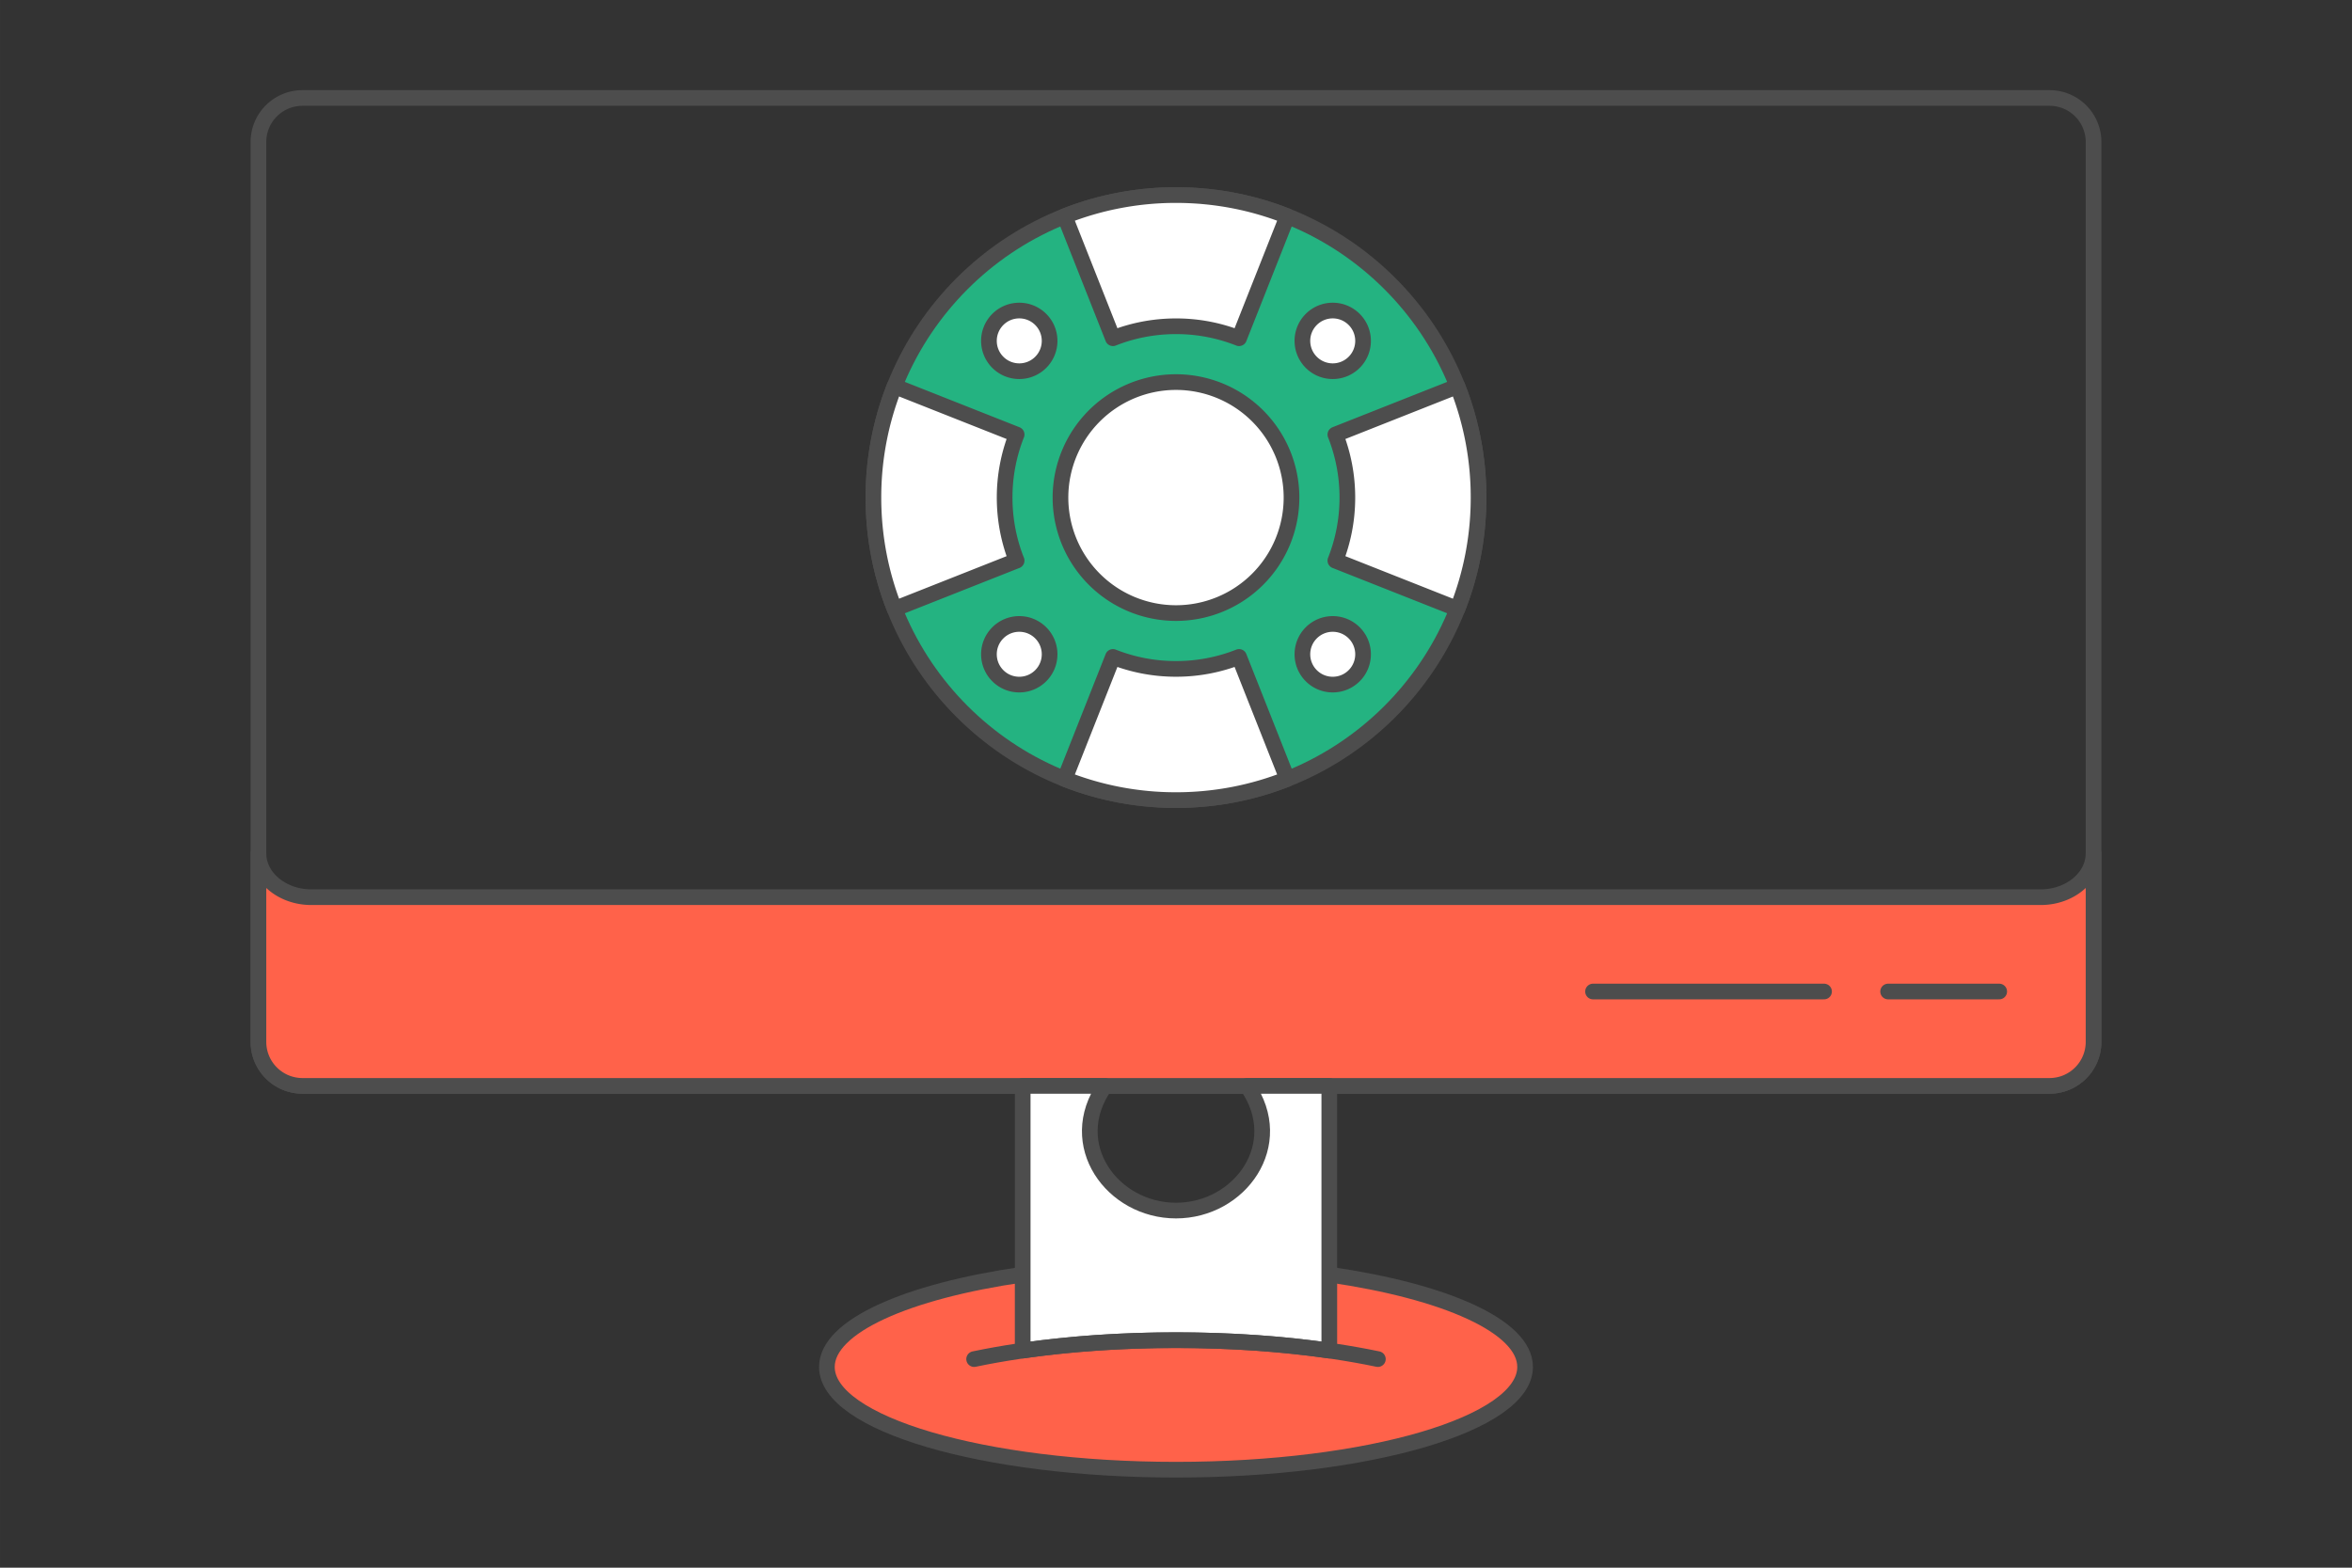
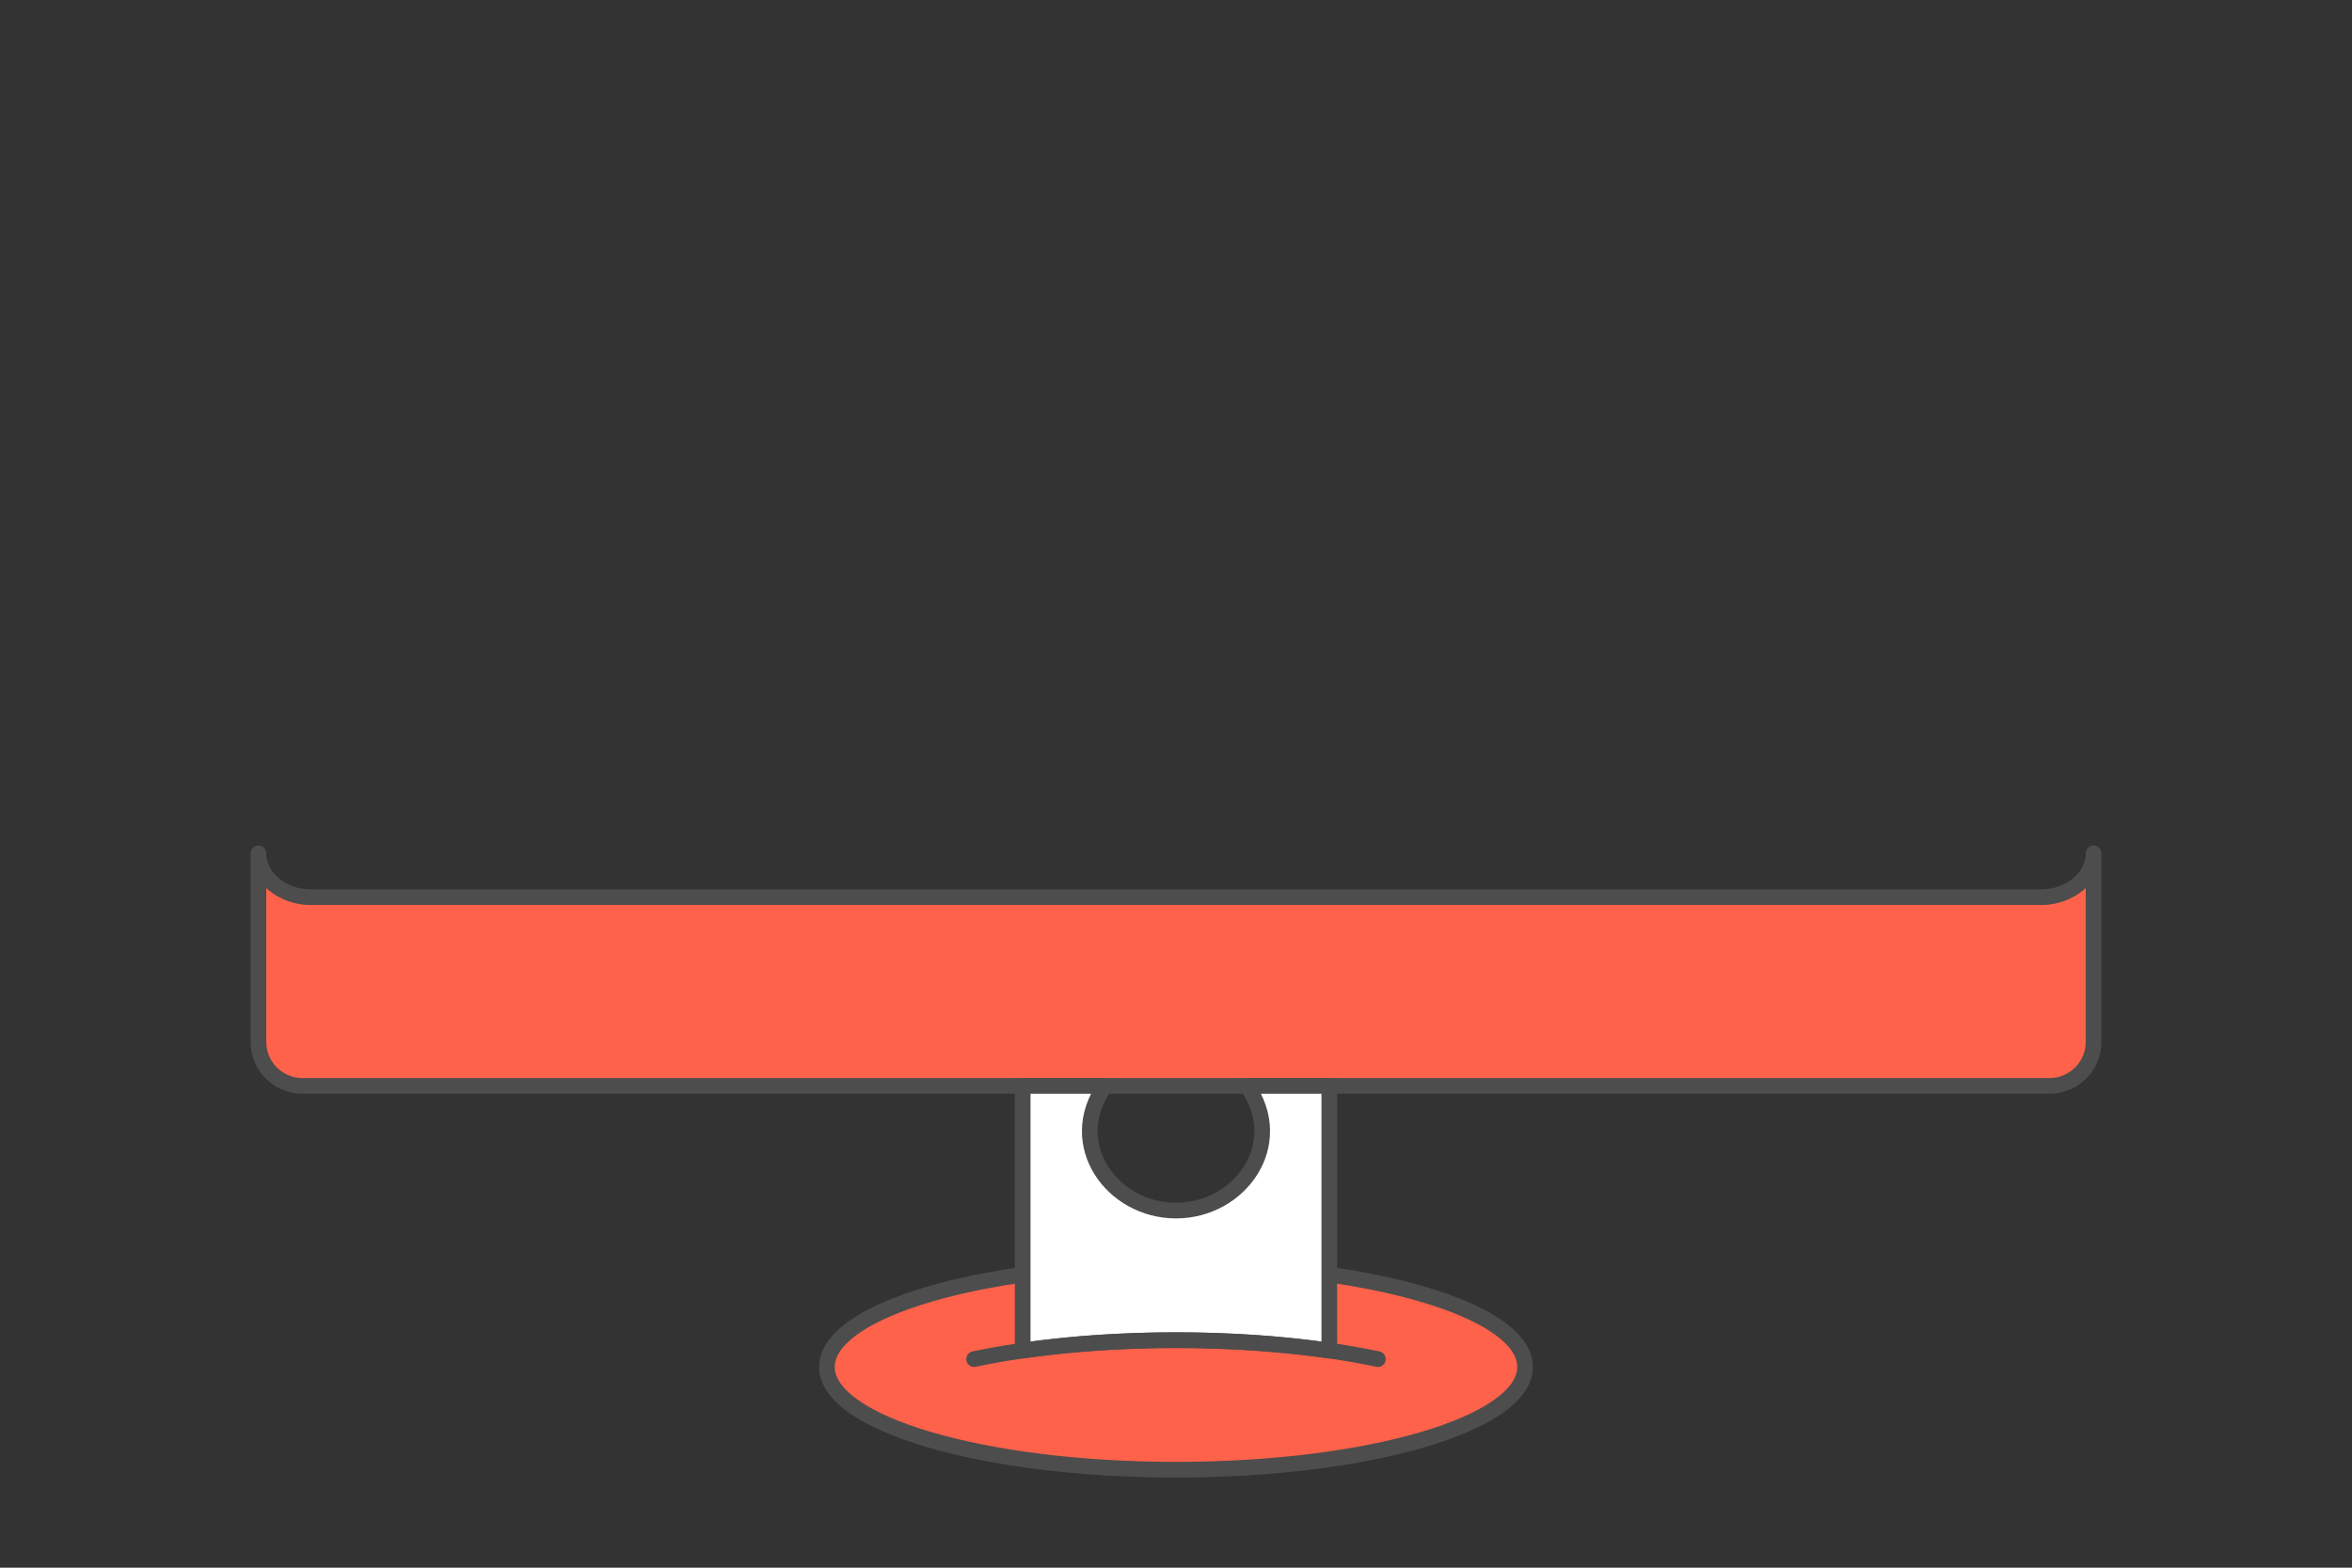
<svg xmlns="http://www.w3.org/2000/svg" width="300" height="200" viewBox="0 0 152.266 101.511" shape-rendering="geometricPrecision" image-rendering="optimizeQuality" fill-rule="evenodd" stroke="#4d4d4d" stroke-width="1.015" stroke-miterlimit="2.613">
  <rect x="0" y="0" width="152.266" height="101.511" fill="#333333" stroke="none" />
  <path d="M66.208 82.532h19.85c7.506 1.082 12.675 3.353 12.675 5.98 0 3.675-10.117 6.654-22.6 6.654s-22.601-2.979-22.601-6.654c0-2.627 5.17-4.898 12.676-5.98z" fill="#ff624a" />
  <g stroke-linejoin="round">
-     <path d="M132.695 70.313H19.571a2.85 2.85 0 0 1-2.84-2.84V9.184a2.85 2.85 0 0 1 2.84-2.84h113.124a2.85 2.85 0 0 1 2.84 2.84v58.289a2.85 2.85 0 0 1-2.84 2.84z" fill="none" />
    <path d="M132.695 70.313H19.571a2.85 2.85 0 0 1-2.84-2.84V55.254c0 1.562 1.537 2.84 3.417 2.84h111.97c1.88 0 3.417-1.278 3.417-2.84v12.219a2.85 2.85 0 0 1-2.84 2.84z" fill="#ff624a" />
    <path d="M86.057 87.453h.001v-17.14h-5.321c2.641 3.79-.469 8.074-4.604 8.074s-7.246-4.284-4.605-8.074h-5.32v17.14h0c2.996-.432 6.364-.674 9.925-.674s6.928.243 9.924.674z" fill="#fff" />
    <path d="M89.202 88.004c-3.69-.771-8.199-1.225-13.069-1.225s-9.38.453-13.069 1.225" stroke-linecap="round" fill="none" />
-     <path d="M76.133 12.631c10.818 0 19.588 8.77 19.588 19.588s-8.77 19.589-19.588 19.589-19.589-8.77-19.589-19.589 8.77-19.588 19.589-19.588z" fill="#24b381" />
-     <path d="M64.598 20.684c.767-.767 2.01-.767 2.777 0s.767 2.01 0 2.777-2.01.767-2.777 0-.767-2.01 0-2.777zm20.293 20.293c.767-.767 2.01-.767 2.777 0s.767 2.011 0 2.777-2.01.767-2.777 0-.767-2.01 0-2.777zm-20.293 2.777c-.767-.766-.767-2.01 0-2.777s2.01-.767 2.777 0 .767 2.011 0 2.777-2.01.767-2.777 0zm20.293-20.293c-.767-.767-.767-2.01 0-2.777s2.01-.767 2.777 0 .767 2.01 0 2.777-2.01.767-2.777 0zm-8.758 1.28a7.48 7.48 0 0 1 7.478 7.478 7.48 7.48 0 0 1-7.478 7.479 7.48 7.48 0 0 1-7.479-7.479 7.48 7.48 0 0 1 7.479-7.478zM83.341 14l-3.126 7.901a11.07 11.07 0 0 0-4.082-.775c-1.442 0-2.819.275-4.082.775L68.925 14a19.54 19.54 0 0 1 7.208-1.369c2.545 0 4.977.486 7.208 1.369zM57.914 25.011l7.901 3.126a11.05 11.05 0 0 0-.776 4.082c0 1.442.275 2.819.776 4.083l-7.901 3.126c-.884-2.231-1.37-4.663-1.37-7.209a19.52 19.52 0 0 1 1.37-7.208zm25.427 25.428l-3.126-7.901a11.07 11.07 0 0 1-4.082.775c-1.442 0-2.819-.275-4.082-.775l-3.126 7.901a19.54 19.54 0 0 0 7.208 1.369c2.545 0 4.977-.486 7.208-1.369zm11.011-25.428l-7.901 3.126a11.07 11.07 0 0 1 .776 4.082c0 1.442-.276 2.819-.776 4.083l7.901 3.126c.883-2.231 1.369-4.663 1.369-7.209a19.54 19.54 0 0 0-1.369-7.208z" fill="#fff" />
-     <path d="M122.235 64.203h7.192m-26.296 0h14.956" fill="none" stroke-linecap="round" />
  </g>
</svg>